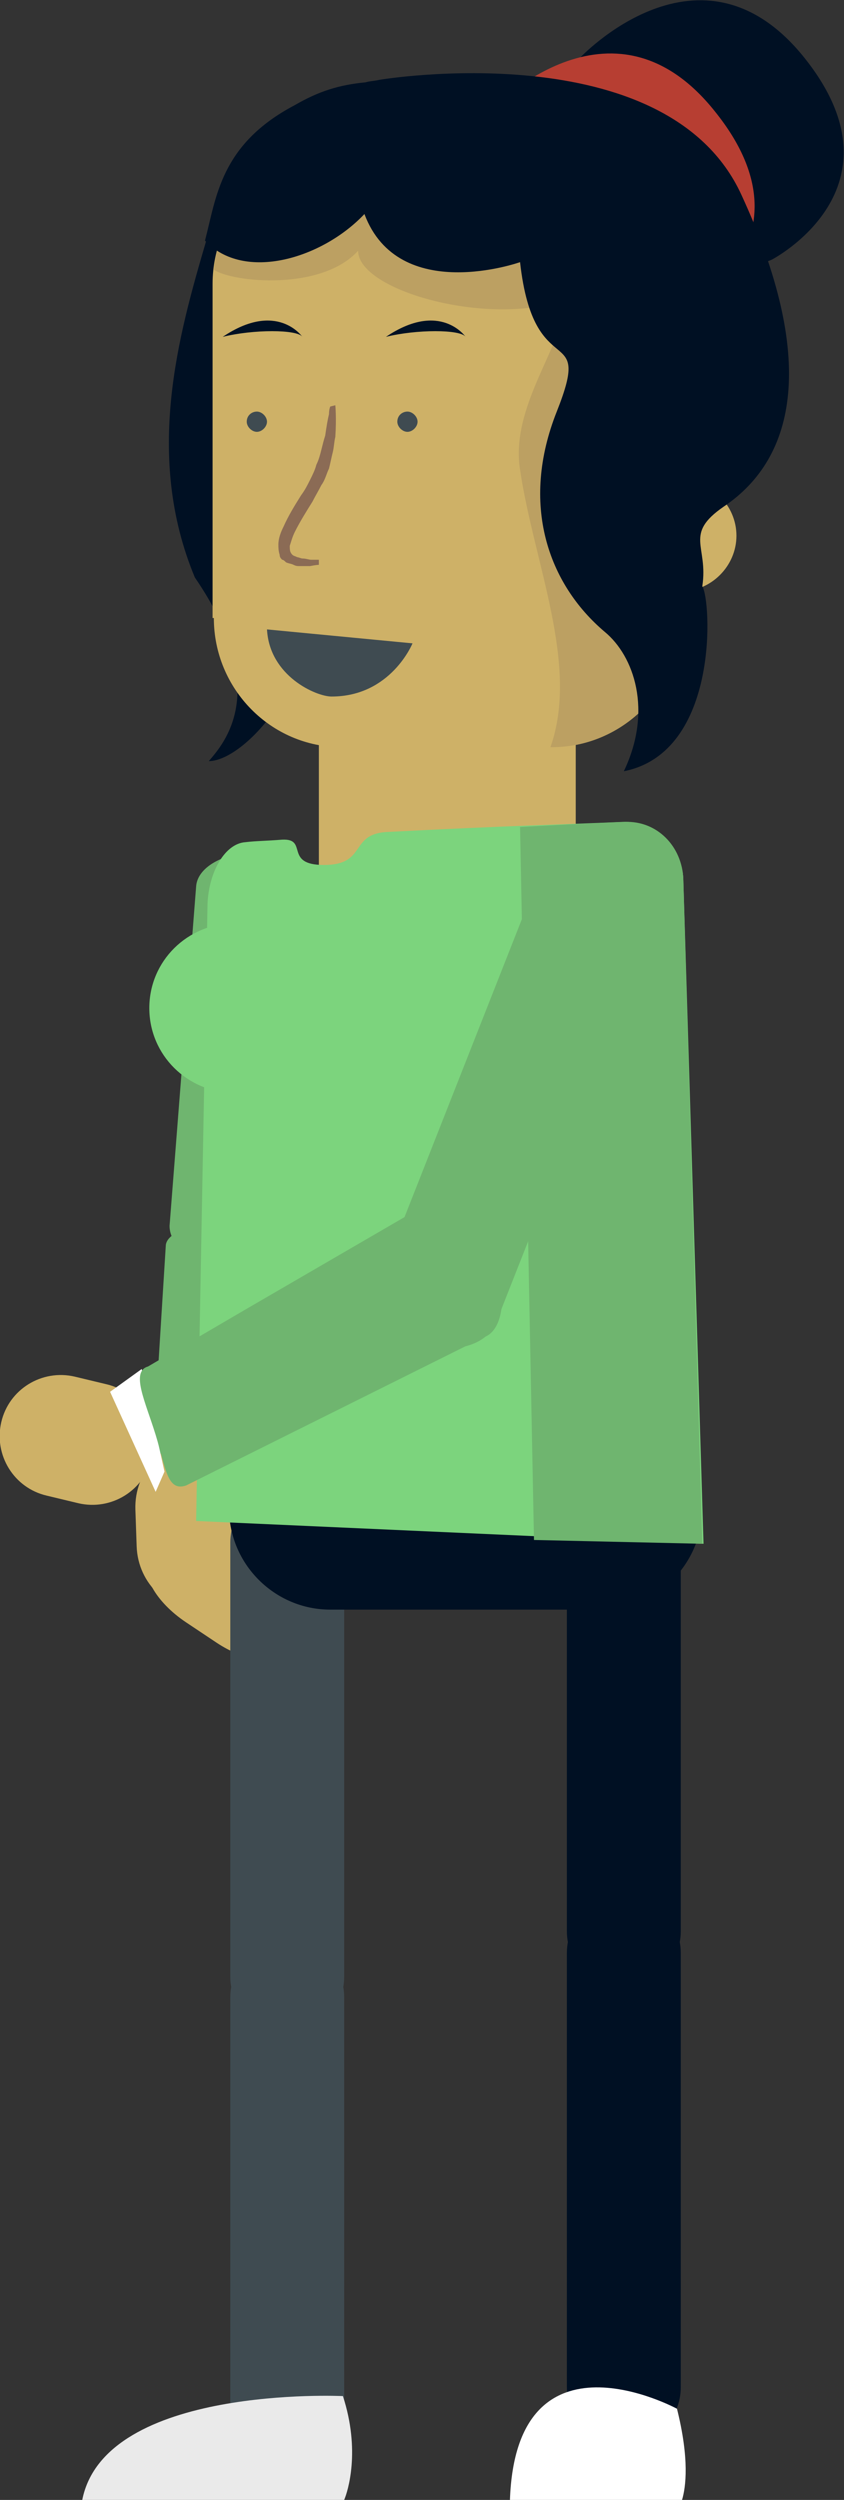
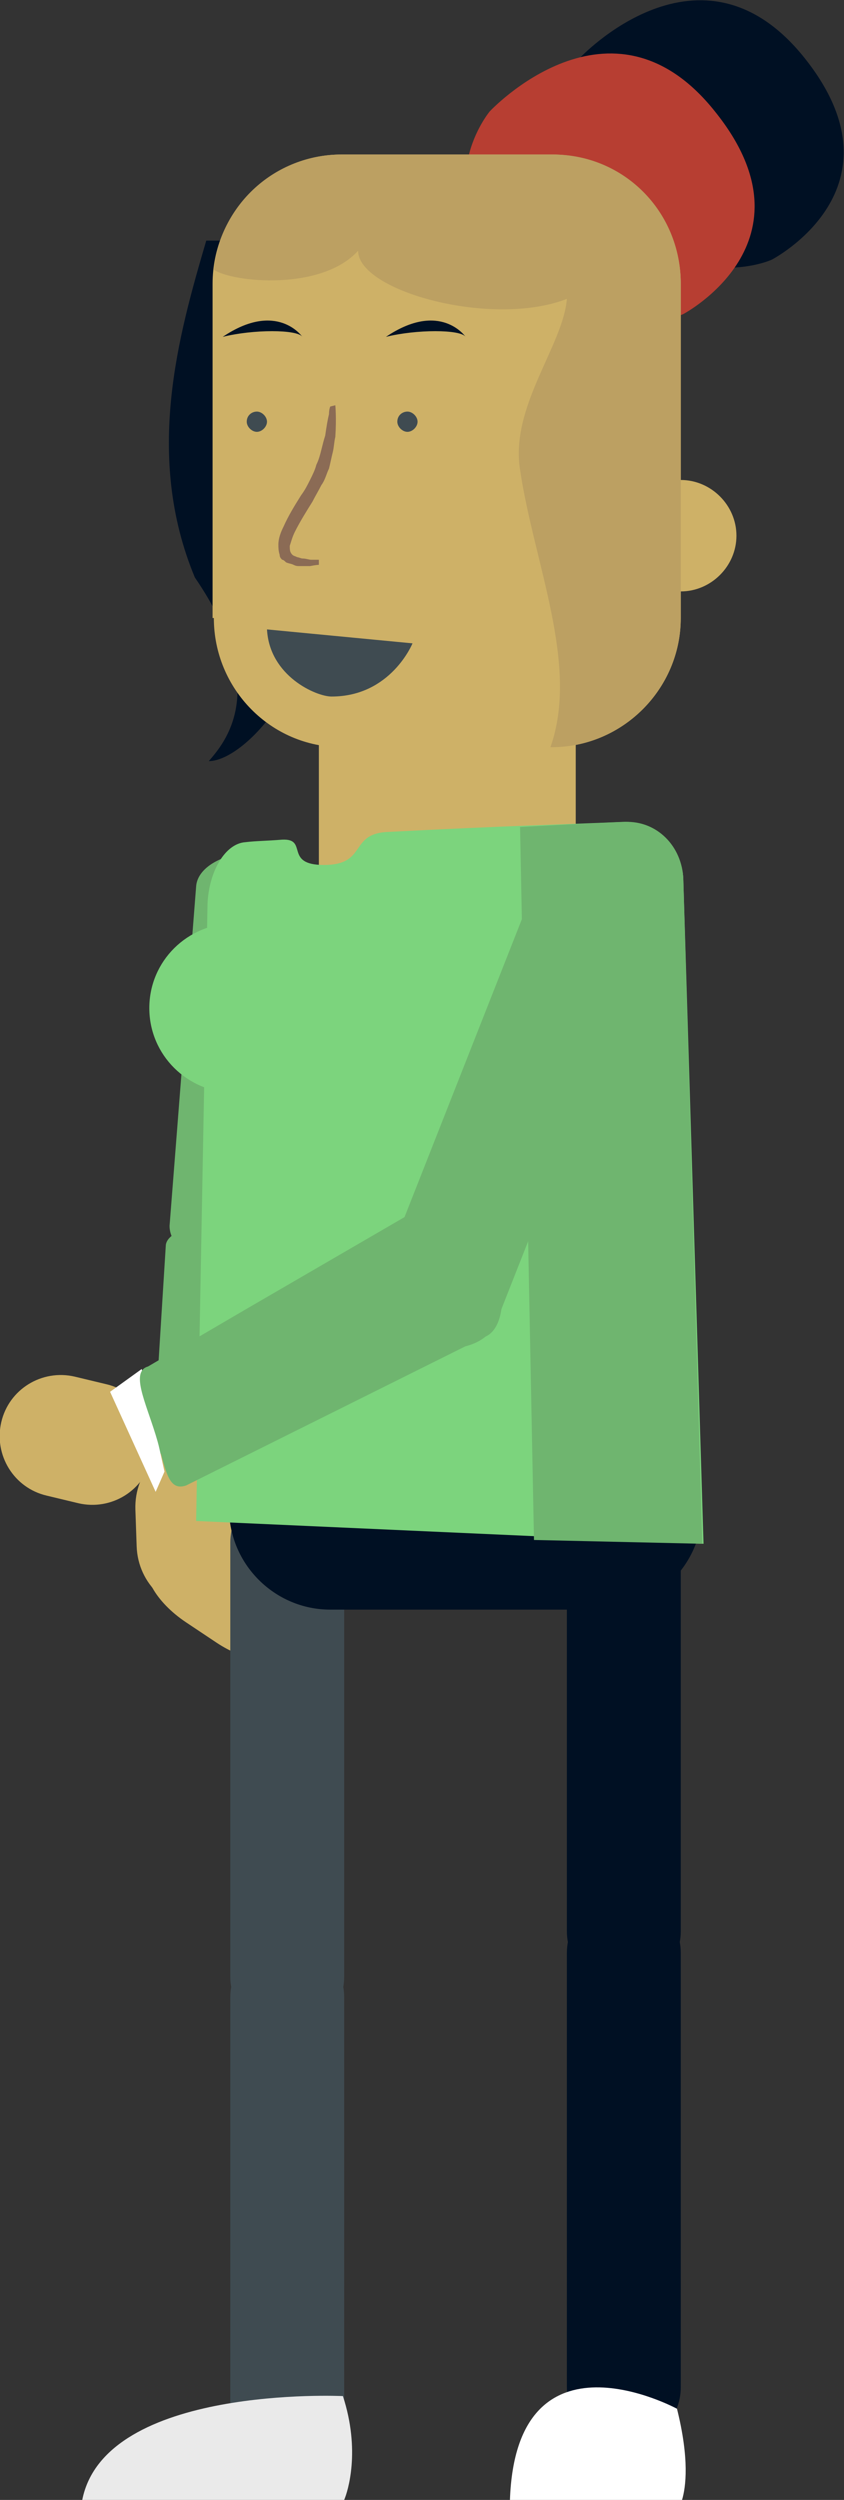
<svg xmlns="http://www.w3.org/2000/svg" version="1.1" x="0px" y="0px" width="66.7px" height="197.4px" viewBox="0 0 66.7 197.4" style="enable-background:new 0 0 66.7 197.4;" xml:space="preserve">
  <rect x="0" y="0" width="66.7" height="197.4" fill="#333333" stroke="none" />
  <style type="text/css">
	.st0{fill:#CEB167;}
	.st1{fill:#001023;}
	.st2{fill:#B73E32;}
	.st3{fill:#6FB56F;}
	.st4{fill:#BCA062;}
	.st5{fill:#3F4B51;}
	.st6{fill:#7CD47D;}
	.st7{fill:#EAEAEA;}
	.st8{fill:#FFFFFF;}
	.st9{fill:#8B6B55;}
</style>
  <defs>
</defs>
  <g>
    <g>
      <path class="st0" d="M25.2,69.1c0,3.1,2.5,5.6,5.6,5.6h9.1c3.1,0,5.6-2.5,5.6-5.6V54.5c0-3.1-2.5-5.6-5.6-5.6h-9.1    c-3.1,0-5.6,2.5-5.6,5.6V69.1z" />
      <g>
        <path class="st1" d="M45.8,4.6c0,0,9.6-10.3,17.8,0C71.8,14.9,61,20.5,61,20.5s-6.6,3.1-14.2-4.3C40.8,10.4,45.8,4.6,45.8,4.6" />
        <path class="st2" d="M38.7,8.8c0,0,9.6-10.3,17.8,0C64.8,19.1,54,24.8,54,24.8s-6.6,3.1-14.2-4.3C33.8,14.7,38.7,8.8,38.7,8.8" />
        <path class="st0" d="M15.3,42.5c0,2.4,2,4.4,4.4,4.4c2.4,0,4.4-2,4.4-4.4c0-2.4-2-4.4-4.4-4.4C17.3,38.1,15.3,40.1,15.3,42.5" />
        <path class="st0" d="M16.9,42.5c0,1.5,1.2,2.8,2.8,2.8c1.5,0,2.8-1.2,2.8-2.8c0-1.5-1.2-2.8-2.8-2.8C18.2,39.7,16.9,41,16.9,42.5     " />
        <path class="st1" d="M25.5,19h-9.2c-2.2,7.5-4.9,17-0.9,26.6c6.1,8.9,2.3,13.1,1.1,14.5c3.1,0,10.3-8,7.5-17.6     C22.5,37.1,23.4,24.3,25.5,19z" />
        <path class="st3" d="M18.2,100c2.7,0.1,5-1.1,5.1-2.7l2.1-26.8c0.1-1.6-2.1-3-4.8-3.2c-2.7-0.1-5,1.1-5.1,2.7l-2.1,26.8     C13.4,98.5,15.5,99.9,18.2,100" />
        <path class="st3" d="M16.6,121.4c2.7,0.2,5-0.6,5-1.7L22.9,99c0.1-1.1-2.1-2.1-4.8-2.3c-2.7-0.2-5,0.6-5,1.7l-1.3,20.8     C11.8,120.2,13.9,121.3,16.6,121.4" />
        <path class="st0" d="M21.5,118.8c-0.1-3-2.6-5.3-5.6-5.2c-3,0.1-5.3,2.6-5.2,5.6l0.1,2.9c0.1,3,2.6,5.3,5.6,5.2     c3-0.1,5.3-2.6,5.2-5.6L21.5,118.8z" />
        <path class="st0" d="M17.7,123.6c-2.4-1.6-5.1-1.9-5.9-0.7c-0.8,1.3,0.5,3.6,2.9,5.2l2.4,1.6c2.4,1.6,5.1,1.9,5.9,0.7     c0.8-1.2-0.5-3.6-2.9-5.2L17.7,123.6z" />
        <path class="st0" d="M49.4,42.3c0,2.4,2,4.4,4.4,4.4c2.4,0,4.4-2,4.4-4.4c0-2.4-2-4.4-4.4-4.4C51.4,37.9,49.4,39.8,49.4,42.3" />
        <path class="st0" d="M51.1,42.3c0,1.5,1.2,2.8,2.8,2.8c1.5,0,2.8-1.2,2.8-2.8c0-1.5-1.2-2.8-2.8-2.8     C52.3,39.5,51.1,40.7,51.1,42.3" />
        <path class="st0" d="M16.9,48.8C16.9,54.4,21.4,59,27,59h16.6c5.6,0,10.2-4.6,10.2-10.2V22.4c0-5.6-4.6-10.2-10.2-10.2H27     c-5.6,0-10.2,4.6-10.2,10.2V48.8z" />
        <path class="st4" d="M43.7,12.2H27c-5.3,0-9.6,4-10.1,9.1c0,0,0,0,0,0c1.5,1,8.5,1.7,11.4-1.5c0,3.2,10.6,6.1,16.5,3.8     c-0.3,3.7-4.5,8.5-3.7,13.5c1.1,7.4,4.7,15.4,2.4,21.9h0.1c5.6,0,10.2-4.6,10.2-10.2V22.4C53.8,16.7,49.3,12.2,43.7,12.2z" />
        <path class="st5" d="M31.4,33.3c0,0.4,0.4,0.8,0.8,0.8c0.4,0,0.8-0.4,0.8-0.8c0-0.4-0.4-0.8-0.8-0.8     C31.8,32.5,31.4,32.8,31.4,33.3" />
        <path class="st5" d="M19.5,33.3c0,0.4,0.4,0.8,0.8,0.8c0.4,0,0.8-0.4,0.8-0.8c0-0.4-0.4-0.8-0.8-0.8     C19.9,32.5,19.5,32.8,19.5,33.3" />
        <path class="st1" d="M44.8,152.5c0,2.5,2,4.5,4.5,4.5c2.5,0,4.5-2,4.5-4.5v-34.3c0-2.5-2-4.5-4.5-4.5c-2.5,0-4.5,2-4.5,4.5V152.5     z" />
        <path class="st5" d="M18.2,156.1c0,2.5,2,4.5,4.5,4.5c2.5,0,4.5-2,4.5-4.5v-34.3c0-2.5-2-4.5-4.5-4.5c-2.5,0-4.5,2-4.5,4.5V156.1     z" />
        <path class="st5" d="M18.2,192c0,2.5,2,4.5,4.5,4.5c2.5,0,4.5-2,4.5-4.5v-34.3c0-2.5-2-4.5-4.5-4.5c-2.5,0-4.5,2-4.5,4.5V192z" />
        <path class="st1" d="M44.8,188.5c0,2.5,2,4.5,4.5,4.5c2.5,0,4.5-2,4.5-4.5v-34.3c0-2.5-2-4.5-4.5-4.5c-2.5,0-4.5,2-4.5,4.5V188.5     z" />
        <path class="st1" d="M18.1,119.1c0,4.4,3.6,8,8,8h21.4c4.4,0,8-3.6,8-8c0-4.4-3.6-8-8-8H26.1C21.7,111.1,18.1,114.7,18.1,119.1" />
        <path class="st6" d="M49.2,64.9c-4.5,0.2-9.1,0.3-18.7,0.8c-2.9,0.2-1.5,2.6-4.9,2.6c-3.2,0-1.2-2.1-3.3-2     c-1.2,0.1-2.1,0.1-2.9,0.2c-1.6,0.1-2.9,2.3-3,4.9l-0.9,48.7l40.1,1.8L54,69.4C53.9,66.8,51.7,64.8,49.2,64.9z" />
        <path class="st3" d="M41.1,65.3l1.1,56.3l13.3,0.3L54,69.4c-0.1-2.6-2.1-4.6-4.6-4.5l-4.5,0.2" />
        <path class="st7" d="M27.2,197.4c0.3-0.7,1.3-3.9-0.1-8.2c0,0-18.8-0.9-20.6,8.2H27.2z" />
        <path class="st8" d="M53.9,197.4c0.3-1,0.6-3.2-0.4-7.2c0,0-12.7-6.9-13.2,7.2H53.9z" />
        <path class="st1" d="M36.8,26.6c0,0-2-2.9-6.3,0C32.9,26,36.4,26,36.8,26.6" />
        <path class="st1" d="M23.9,26.6c0,0-2-2.9-6.3,0C20,26,23.5,26,23.9,26.6" />
-         <path class="st1" d="M58.6,15.4C52.7,2.5,30,6.3,30,6.3c-0.4,0.1-0.8,0.1-1.1,0.2c-2.1,0.2-3.7,0.7-5.6,1.8     c-5.9,3.1-6.2,7.3-7.1,10.7c3.1,3.3,9.3,1.4,12.6-2.1c2.7,7.2,12.3,3.8,12.3,3.8c1.1,9.9,5.8,4.5,2.9,11.8     c-2.9,7.3-0.7,13.6,3.8,17.4c2.3,1.9,3.8,6.2,1.5,11c7.6-1.5,6.9-13.6,6.2-14.6c0.5-3.2-1.5-4.1,1.7-6.3     C63,36.1,64.5,28.2,58.6,15.4z" />
        <path class="st6" d="M11.8,79.6c0,3.7,3,6.7,6.8,6.7c3.7,0,6.8-3,6.8-6.7c0-3.7-3-6.7-6.8-6.7C14.8,72.9,11.8,75.9,11.8,79.6" />
        <path class="st0" d="M5.9,108.7c-2.6-0.6-5.2,1-5.8,3.6c-0.6,2.6,1,5.2,3.6,5.8l2.5,0.6c2.6,0.6,5.2-1,5.8-3.6     c0.6-2.6-1-5.2-3.6-5.8L5.9,108.7z" />
        <polygon class="st8" points="11.2,108.1 8.7,109.9 12.3,117.8 13,116.2    " />
        <path class="st3" d="M48.1,68c-2.6-0.9-5.2,0-5.8,1.9L30,101.1c-0.6,1.9,0.9,4.1,3.5,5c2.6,0.9,5.2,0,5.8-1.9L51.6,73     C52.2,71.1,50.6,68.9,48.1,68" />
        <path class="st3" d="M19.4,103.4l-7.7,4.5c-1.4,0.4-0.2,2.8,0.6,5.4c0.8,2.6,0.9,4.5,2.4,4l23.5-11.7c1.4-0.4,1.9-2.9,1.1-5.5     c-0.8-2.6-4.2-5.4-5.6-5L19.4,103.4" />
      </g>
    </g>
    <path class="st5" d="M32.6,50.8c0,0-1.7,4.2-6.4,4.2c-1.2,0-4.9-1.6-5.1-5.3L32.6,50.8z" />
    <g>
      <path class="st9" d="M26.5,32c0,0,0.1,1,0,2.5c-0.1,0.4-0.1,0.8-0.2,1.2c-0.1,0.4-0.2,0.9-0.3,1.3c-0.2,0.4-0.3,0.9-0.6,1.3    c-0.2,0.4-0.5,0.9-0.7,1.3c-0.5,0.8-1,1.6-1.4,2.4c-0.2,0.4-0.3,0.8-0.4,1.1c0,0.3,0,0.5,0.2,0.7c0.1,0.1,0.2,0.1,0.4,0.2    c0.1,0,0.3,0.1,0.4,0.1c0.3,0,0.5,0.1,0.7,0.1c0.4,0,0.6,0,0.6,0l0,0.4c0,0-0.2,0-0.7,0.1c-0.2,0-0.5,0-0.8,0    c-0.2,0-0.3,0-0.5-0.1c-0.2-0.1-0.4-0.1-0.6-0.2c-0.1-0.1-0.2-0.2-0.3-0.2c-0.1-0.1-0.2-0.2-0.2-0.4C22,43.5,22,43.2,22,43    c0-0.5,0.2-1,0.4-1.4c0.4-0.9,0.9-1.7,1.4-2.5c0.3-0.4,0.5-0.8,0.7-1.2c0.2-0.4,0.4-0.8,0.5-1.2c0.2-0.4,0.3-0.8,0.4-1.2    c0.1-0.4,0.2-0.8,0.3-1.1c0.1-0.7,0.2-1.3,0.3-1.7c0-0.4,0.1-0.6,0.1-0.6L26.5,32z" />
    </g>
  </g>
</svg>